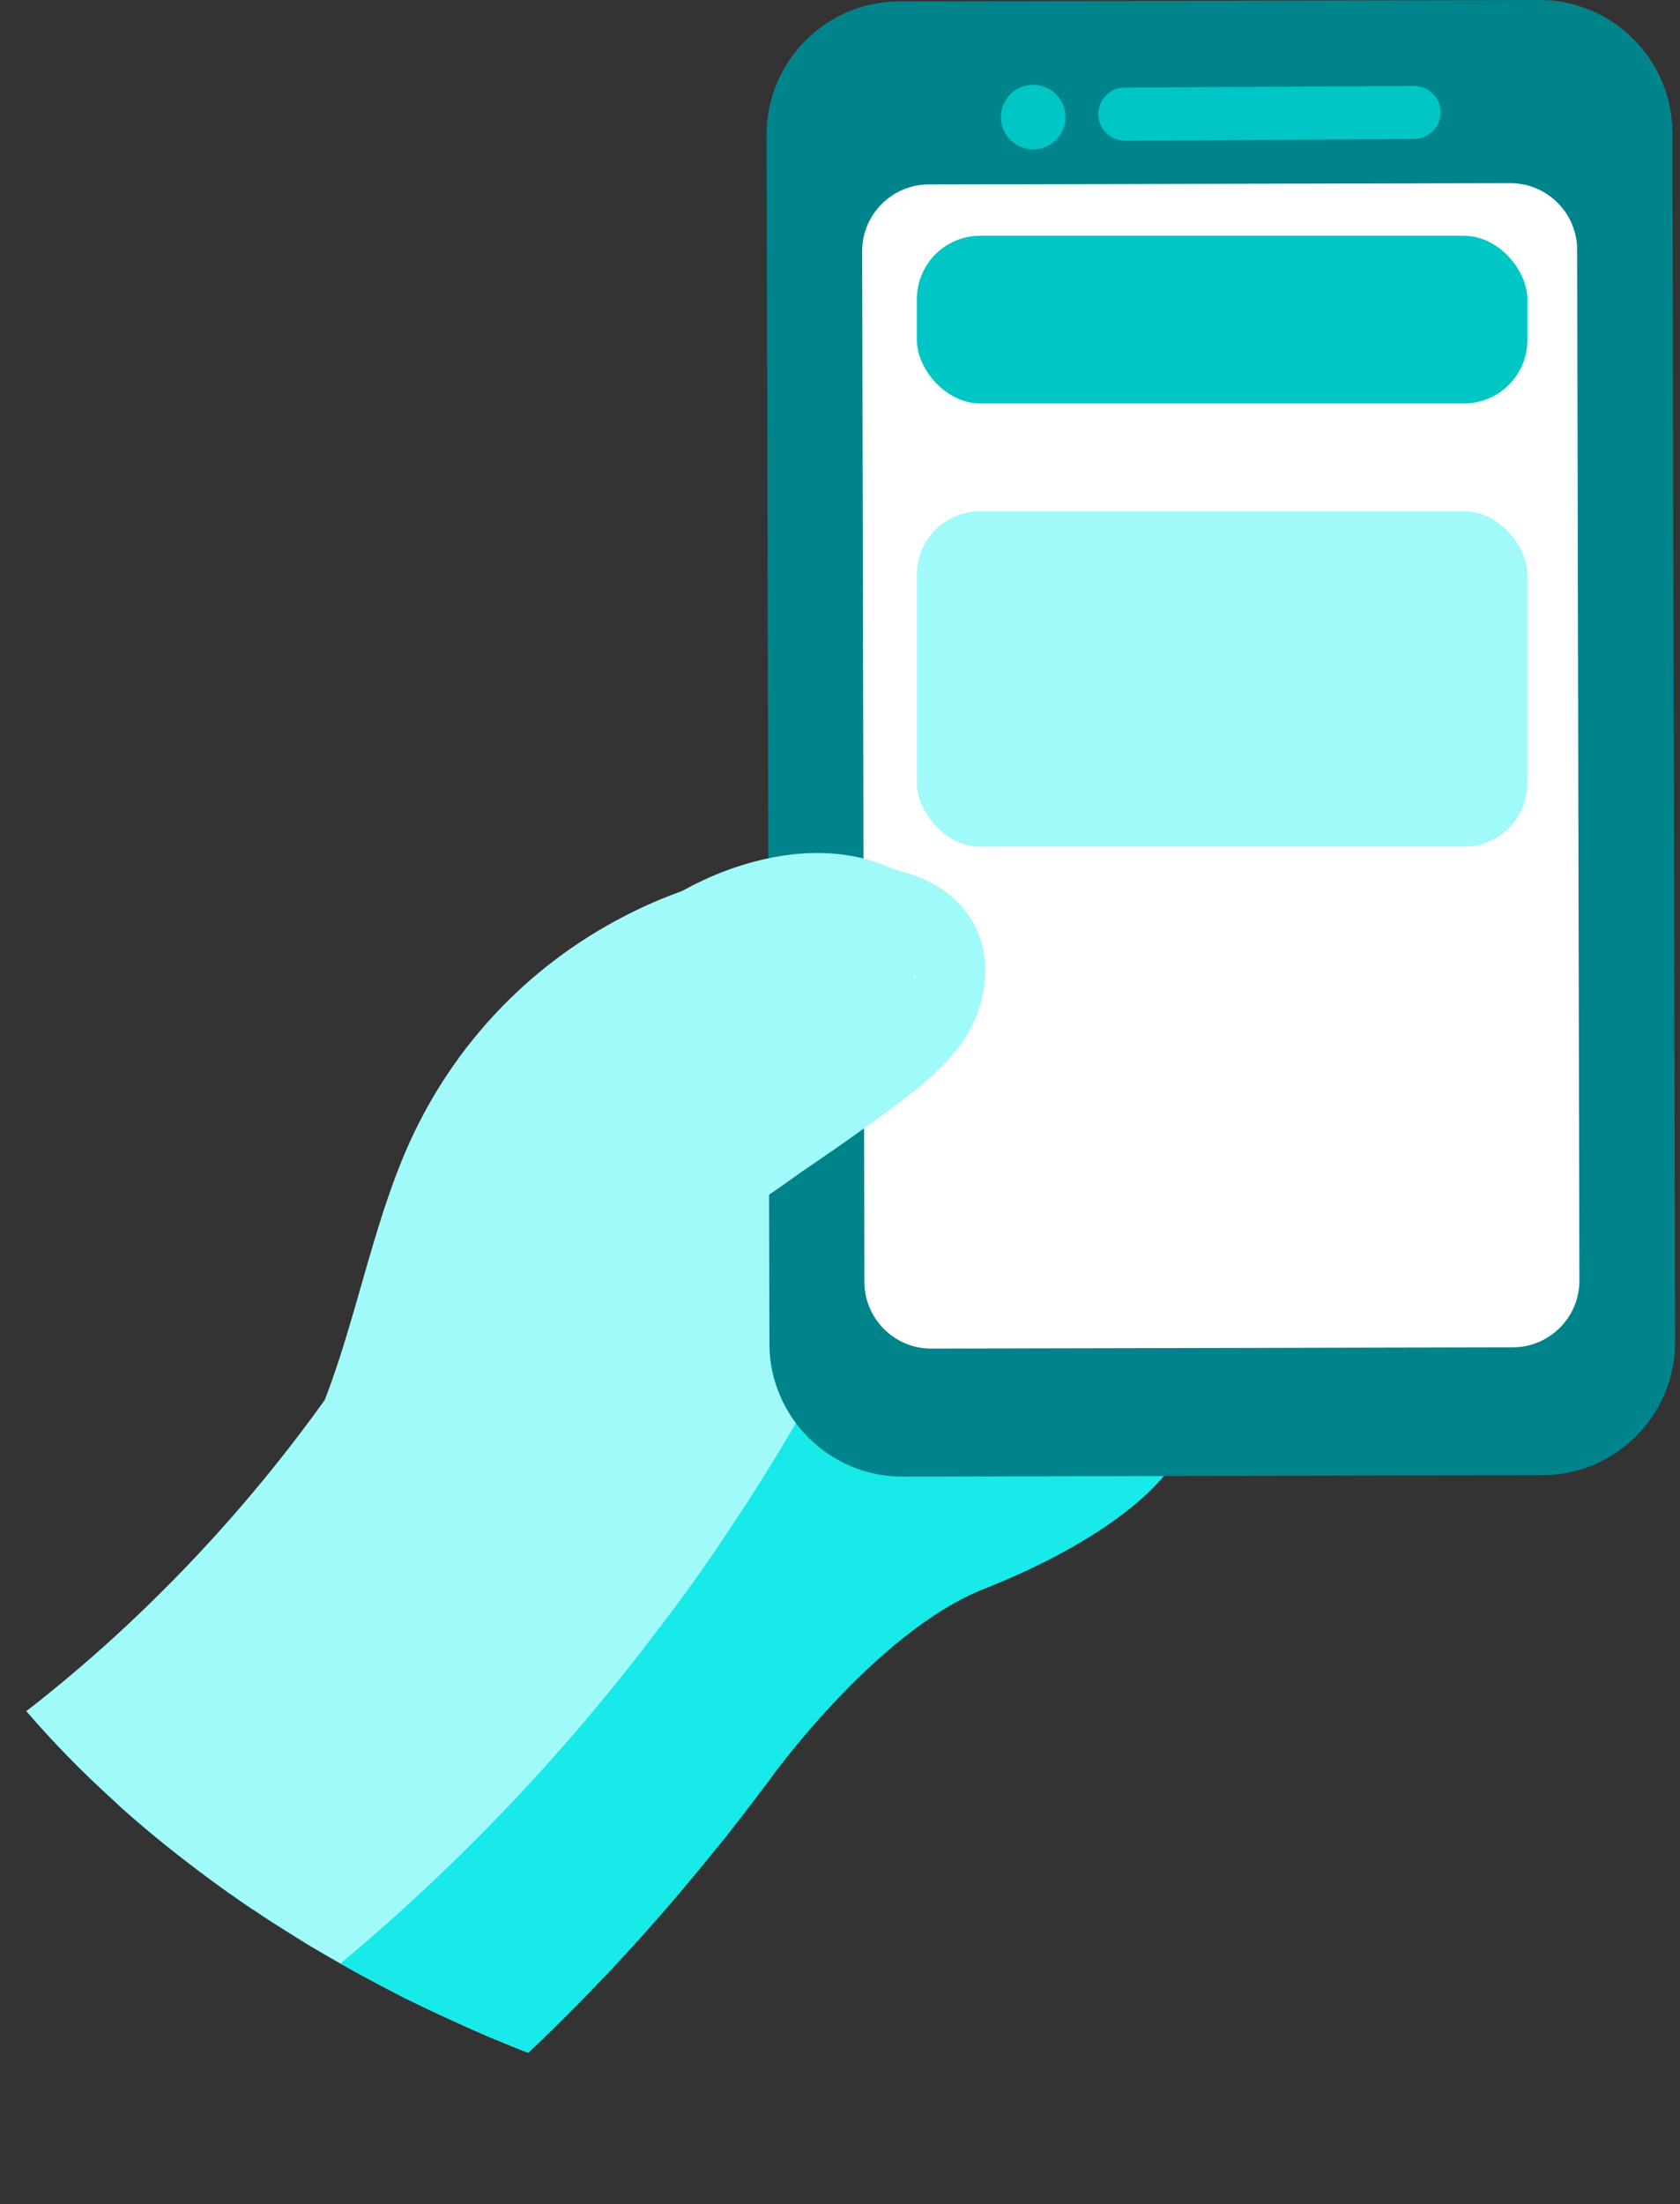
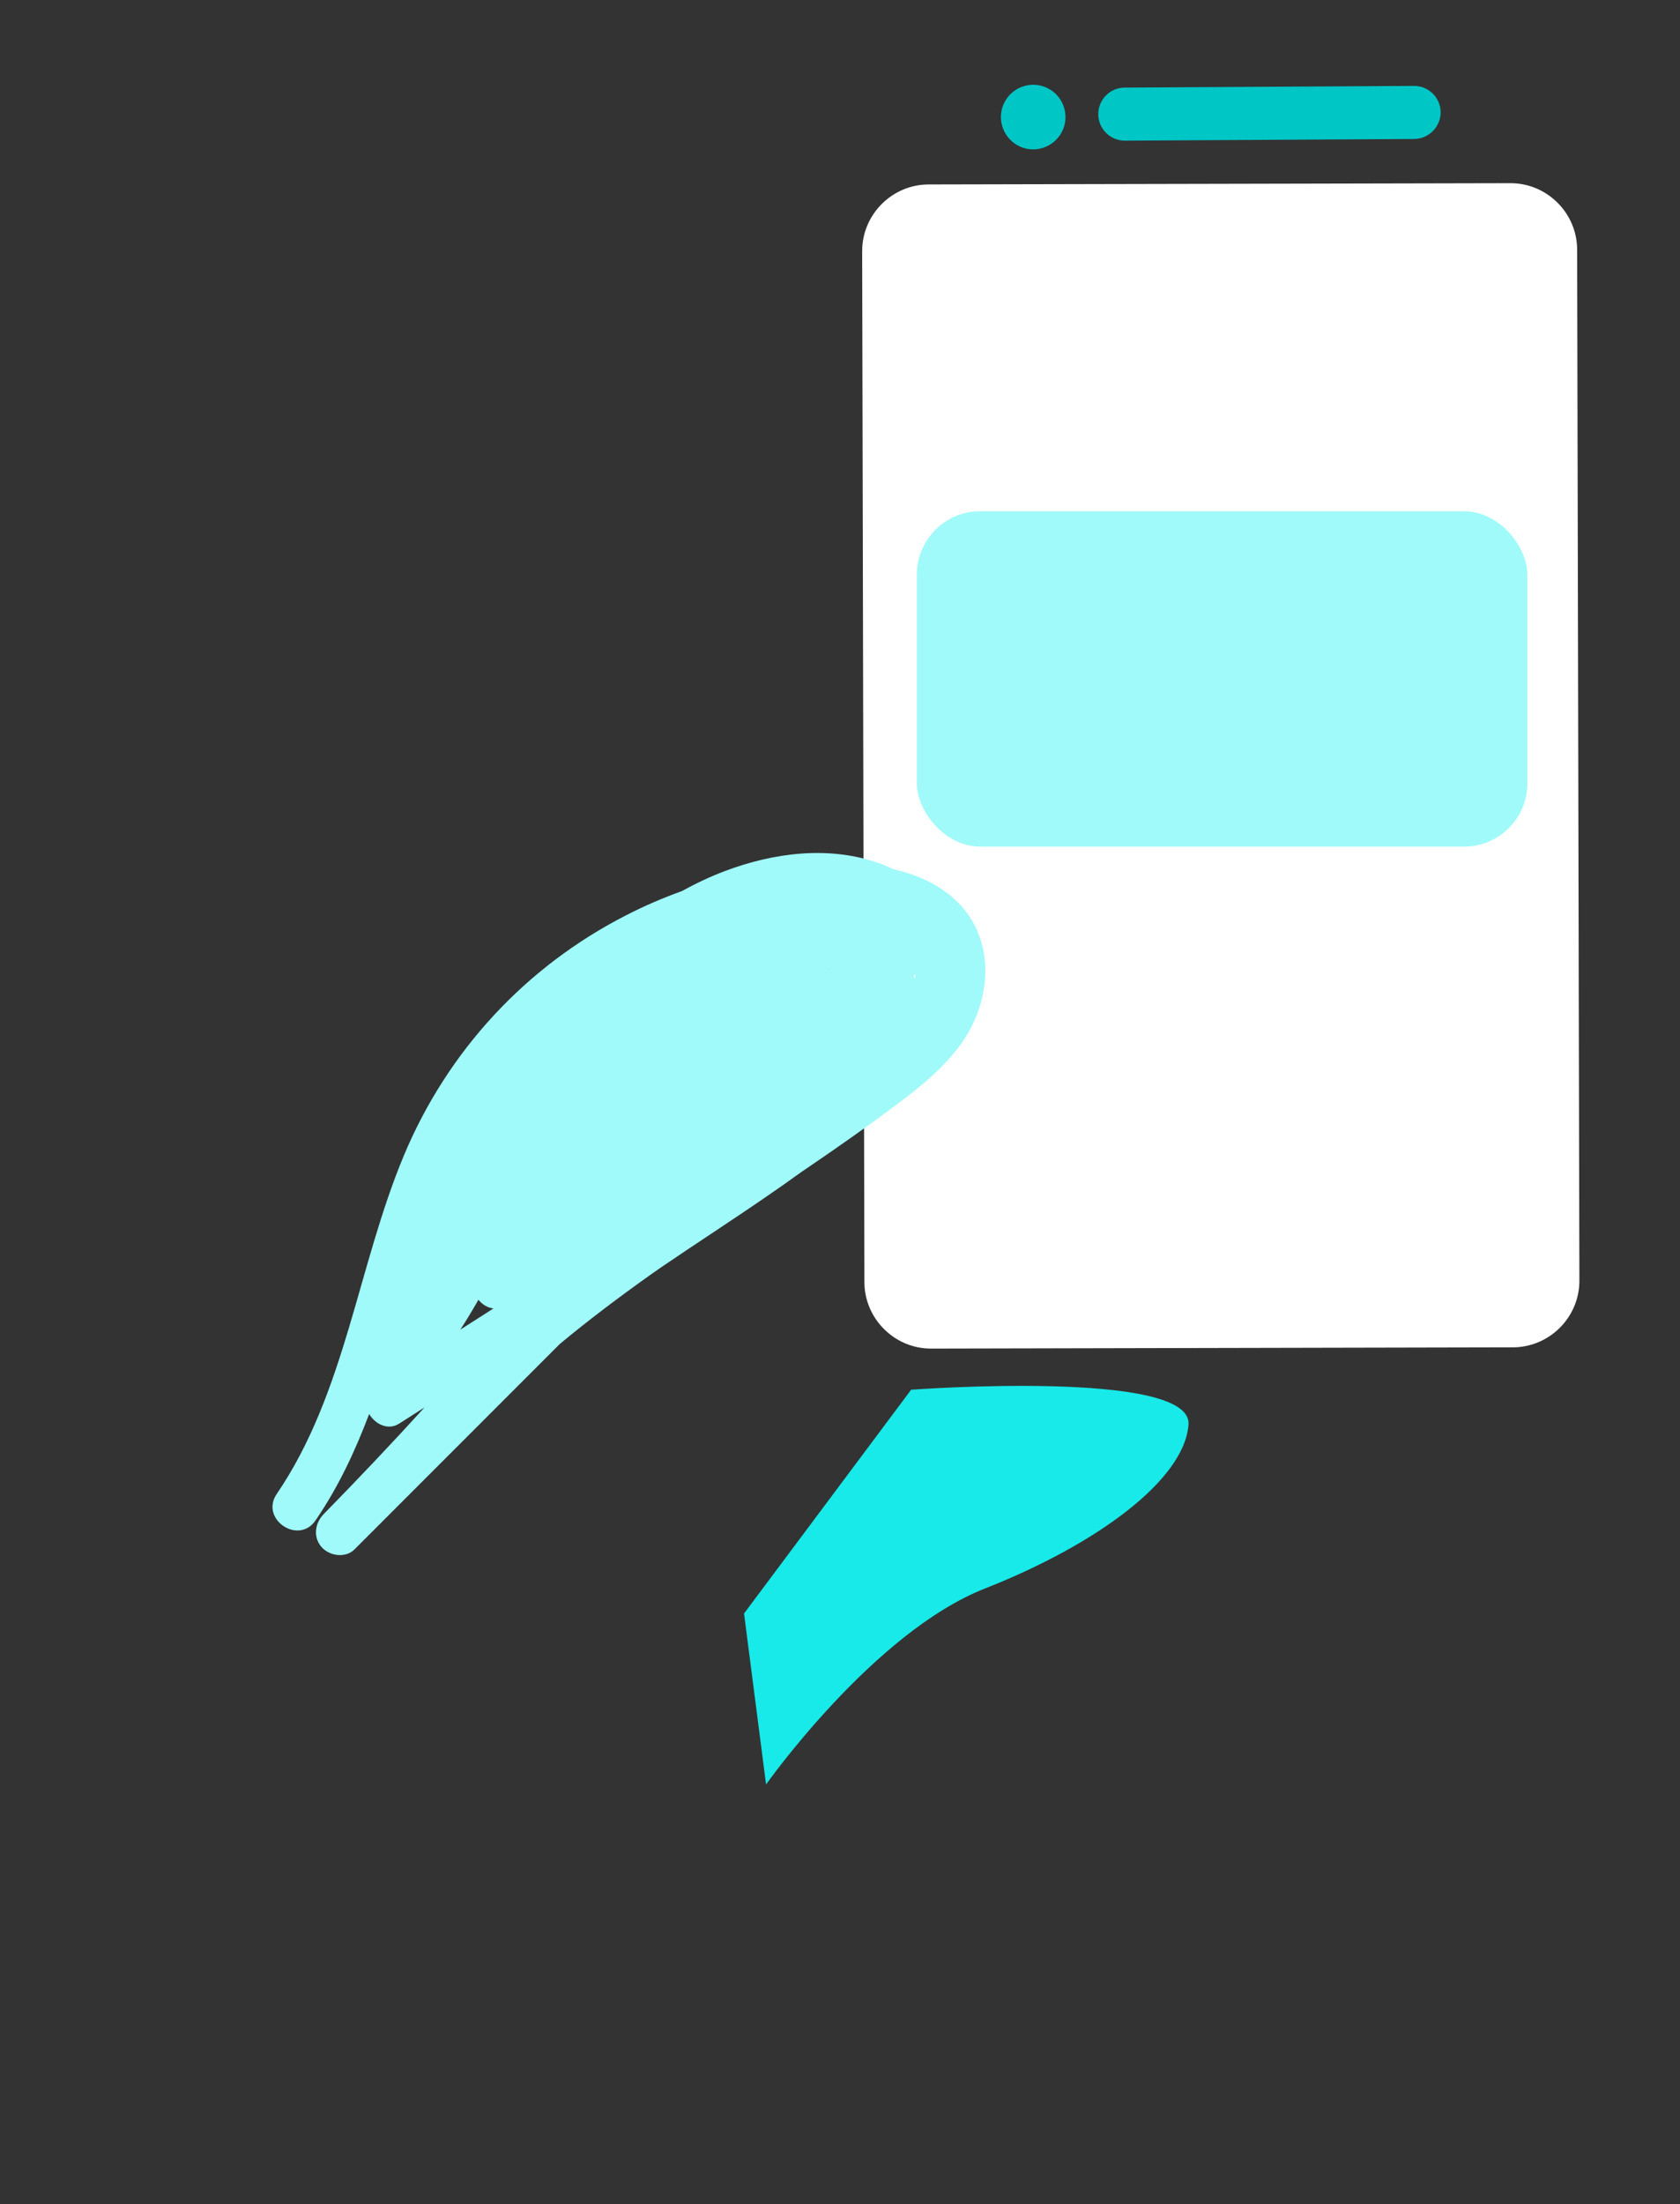
<svg xmlns="http://www.w3.org/2000/svg" width="106" height="139" viewBox="0 0 106 139" fill="none">
  <rect x="0" y="0" width="106" height="139" fill="#333333" stroke="none" />
  <g clip-path="url(#clip0_1013_2209)">
    <path d="M48.335 112.531C48.335 112.531 55.107 102.944 62.127 100.182C69.147 97.42 74.733 93.348 74.989 89.833C75.246 86.319 57.488 87.638 57.488 87.638L46.945 101.749L48.335 112.531Z" fill="#18E9E9" />
-     <path d="M67.624 72.438C67.571 73.412 67.509 74.386 67.341 75.36C67.252 75.953 67.12 76.546 66.907 77.112L66.783 77.608C65.889 80.113 64.924 82.592 63.88 85.035C63.552 85.832 63.207 86.629 62.844 87.416C62.003 89.338 61.1 91.232 60.144 93.109C59.126 95.153 58.037 97.172 56.904 99.163C56.895 99.19 56.886 99.217 56.868 99.234C56.337 100.208 55.771 101.146 55.204 102.094V102.103C55.098 102.297 54.974 102.483 54.859 102.66C54.717 102.917 54.567 103.147 54.425 103.386V103.395C54.337 103.519 54.266 103.652 54.186 103.776C54.186 103.784 54.186 103.784 54.177 103.784C54.071 103.961 53.965 104.13 53.859 104.298V104.307C53.85 104.324 53.832 104.342 53.832 104.36L53.823 104.369C53.788 104.422 53.744 104.475 53.708 104.546C53.629 104.661 53.558 104.785 53.478 104.9L53.469 104.909C53.452 104.935 53.443 104.962 53.416 104.997C53.372 105.068 53.336 105.13 53.292 105.183C53.239 105.289 53.177 105.378 53.106 105.475C53.071 105.528 53.053 105.573 53.009 105.626C52.929 105.75 52.858 105.856 52.796 105.98C52.743 106.051 52.69 106.139 52.637 106.21C52.611 106.272 52.557 106.325 52.522 106.378C52.513 106.414 52.495 106.414 52.478 106.44V106.449C52.469 106.449 52.469 106.467 52.46 106.467C52.398 106.564 52.336 106.67 52.265 106.759L52.256 106.768C52.221 106.83 52.194 106.883 52.159 106.936C52.15 106.945 52.15 106.954 52.141 106.954C52.141 106.962 52.133 106.98 52.124 106.989L52.115 106.998C52.053 107.086 52 107.166 51.947 107.246C51.938 107.246 51.938 107.246 51.938 107.255L51.929 107.263C51.823 107.449 51.69 107.618 51.584 107.795C51.557 107.83 51.531 107.865 51.495 107.91V107.918C51.442 108.007 51.389 108.087 51.327 108.166H51.309C51.265 108.264 51.23 108.335 51.159 108.414C51.141 108.45 51.123 108.476 51.097 108.512V108.52C51.079 108.538 51.07 108.565 51.061 108.582C50.946 108.724 50.831 108.901 50.716 109.078C50.716 109.078 50.716 109.078 50.698 109.078C50.698 109.087 50.698 109.087 50.698 109.096C50.628 109.211 50.53 109.326 50.451 109.45C50.38 109.538 50.327 109.636 50.265 109.716C50.194 109.822 50.132 109.91 50.061 110.008L50.052 110.016C50.052 110.025 50.052 110.025 50.052 110.025L50.061 110.034C50.061 110.034 50.052 110.034 50.043 110.043C50.017 110.061 49.999 110.078 49.981 110.114C49.981 110.123 49.981 110.123 49.972 110.123C49.849 110.3 49.733 110.468 49.618 110.618V110.627C49.61 110.636 49.61 110.636 49.61 110.636C49.61 110.645 49.61 110.645 49.61 110.645C49.503 110.778 49.415 110.919 49.318 111.043L49.309 111.052C49.291 111.061 49.291 111.07 49.273 111.096V111.105C49.238 111.15 49.211 111.185 49.176 111.238V111.247C49.105 111.327 49.052 111.406 48.99 111.495C48.769 111.805 48.556 112.114 48.317 112.415C48.299 112.442 48.282 112.477 48.255 112.504C48.078 112.734 47.919 112.964 47.733 113.177C47.715 113.221 47.697 113.256 47.671 113.283C47.636 113.336 47.591 113.389 47.556 113.433C47.025 114.133 46.494 114.832 45.936 115.531V115.54C45.918 115.567 45.901 115.585 45.874 115.611C45.865 115.62 45.856 115.629 45.856 115.638C45.856 115.638 45.839 115.638 45.847 115.655C45.617 115.93 45.396 116.204 45.157 116.496L45.148 116.505L45.139 116.514C41.492 121.064 37.535 125.375 33.268 129.43C32.595 129.173 31.931 128.898 31.268 128.615C31.259 128.615 31.259 128.615 31.259 128.624C31.117 128.562 30.976 128.491 30.825 128.438C30.205 128.164 29.577 127.898 28.966 127.615C28.037 127.199 27.125 126.774 26.222 126.331C26.018 126.225 25.797 126.137 25.593 126.03C25.044 125.756 24.504 125.464 23.964 125.181C23.938 125.172 23.92 125.163 23.902 125.145C23.15 124.756 22.415 124.357 21.689 123.941C21.663 123.932 21.627 123.915 21.601 123.897C21.557 123.87 21.521 123.844 21.477 123.826C20.831 123.454 20.184 123.083 19.556 122.711C19.512 122.684 19.467 122.658 19.423 122.631C19.202 122.498 18.989 122.357 18.768 122.224C18.042 121.772 17.316 121.321 16.608 120.852C16.378 120.692 16.139 120.542 15.909 120.391C15.705 120.259 15.502 120.117 15.307 119.984C15.298 119.975 15.289 119.975 15.289 119.966C15.236 119.931 15.183 119.896 15.13 119.86C14.227 119.241 13.351 118.603 12.483 117.948C12.456 117.93 12.43 117.913 12.403 117.886C10.757 116.647 9.181 115.363 7.685 114.027C7.508 113.867 7.34 113.708 7.172 113.549C7.163 113.54 7.154 113.54 7.154 113.531C5.18 111.743 3.347 109.866 1.674 107.927C1.665 107.918 1.665 107.918 1.657 107.91C3.604 106.405 5.472 104.82 7.269 103.182C12.209 98.659 16.617 93.684 20.459 88.328L20.468 88.337C20.468 88.337 20.468 88.328 20.477 88.328C20.485 88.319 20.485 88.319 20.494 88.302C20.999 87.585 21.486 86.876 21.982 86.168C21.982 85.965 21.99 85.779 21.982 85.593C22.424 85.23 22.849 84.867 23.292 84.531C23.424 84.433 23.54 84.345 23.663 84.247L23.681 84.239H23.69C24.195 83.867 24.69 83.53 25.221 83.194H25.23C25.319 83.132 25.398 83.07 25.496 83.017C25.54 82.981 25.576 82.964 25.611 82.928H25.62C25.894 82.769 26.16 82.601 26.425 82.45L26.434 82.442H26.443C26.762 82.256 27.063 82.087 27.364 81.91H27.373C27.434 81.884 27.47 81.866 27.514 81.831C28.001 81.574 28.497 81.308 28.984 81.069C28.992 81.078 28.992 81.078 29.001 81.069L29.364 80.892H29.373L29.842 80.653H29.851L29.931 80.618L30.436 80.37C30.55 80.326 30.674 80.264 30.79 80.22L30.807 80.211L30.94 80.158L30.949 80.149C31.037 80.105 31.126 80.06 31.223 80.034L31.232 80.025L31.268 80.007L31.374 79.954L31.383 79.945C31.878 79.724 32.374 79.511 32.888 79.308C32.896 79.308 32.896 79.299 32.905 79.299C33.197 79.175 33.498 79.051 33.799 78.927C33.799 78.927 33.808 78.945 33.808 78.927C33.826 78.918 33.835 78.909 33.861 78.909C33.87 78.901 33.879 78.901 33.897 78.892C33.968 78.856 34.038 78.821 34.127 78.794C34.773 78.538 35.393 78.281 36.039 78.033C36.048 78.033 36.057 78.024 36.057 78.024C36.092 78.015 36.136 77.998 36.172 77.98C36.19 77.971 36.19 77.971 36.19 77.971H36.198C36.269 77.953 36.313 77.918 36.358 77.9C36.544 77.829 36.694 77.767 36.88 77.706C36.88 77.697 36.88 77.697 36.898 77.697C37.447 77.466 38.013 77.254 38.562 77.024C38.659 76.989 38.748 76.944 38.836 76.918C38.845 76.918 38.845 76.909 38.854 76.909C38.925 76.882 38.96 76.873 39.031 76.847C39.792 76.537 40.554 76.227 41.315 75.909C41.492 75.829 41.66 75.758 41.828 75.678C41.837 75.678 41.837 75.678 41.837 75.678H41.846C42.333 75.466 42.785 75.271 43.271 75.059L43.617 74.899L43.9 74.758C44.192 74.616 44.493 74.474 44.785 74.324C44.803 74.315 44.821 74.306 44.829 74.297C44.989 74.235 45.13 74.165 45.281 74.076C45.281 74.076 45.29 74.076 45.29 74.067C45.298 74.058 45.316 74.058 45.325 74.049C45.679 73.881 46.007 73.704 46.361 73.518C46.98 73.182 47.432 72.766 47.742 72.297C47.742 72.288 47.751 72.279 47.751 72.279C47.839 72.146 47.901 72.022 47.972 71.889C47.972 71.889 47.981 71.881 47.981 71.872C48.308 71.19 48.379 70.429 48.246 69.694C48.229 69.615 48.22 69.535 48.202 69.464C48.202 69.455 48.193 69.455 48.202 69.446C48.184 69.393 48.175 69.34 48.158 69.296C48.158 69.296 48.158 69.287 48.149 69.287C48.14 69.225 48.131 69.198 48.114 69.128L48.105 69.119C48.025 68.862 47.919 68.588 47.777 68.349C48.016 68.225 48.264 68.11 48.503 67.977C49.654 67.401 50.796 66.799 51.92 66.162L52.115 66.038C52.124 66.038 52.124 66.029 52.133 66.029C52.15 66.02 52.168 66.012 52.177 65.994C52.557 65.799 52.938 65.587 53.283 65.365C53.319 65.348 53.345 65.33 53.381 65.312C53.389 65.303 53.407 65.294 53.416 65.286C53.425 65.286 53.425 65.286 53.443 65.277C53.575 65.18 53.726 65.109 53.859 65.029C53.876 65.011 53.903 64.994 53.929 64.976C54.124 64.861 54.319 64.737 54.505 64.604C54.655 64.516 54.806 64.409 54.965 64.312L54.983 64.303C55.045 64.276 55.089 64.241 55.151 64.206L55.16 64.197C55.55 63.949 55.921 63.701 56.302 63.427L56.311 63.418C56.311 63.418 56.32 63.418 56.32 63.409C56.736 63.143 57.108 62.896 57.515 62.595V62.586H57.524C57.577 62.55 57.621 62.515 57.674 62.471C57.745 62.417 57.816 62.373 57.886 62.311C57.895 62.311 57.895 62.311 57.895 62.311C58.524 61.78 58.922 61.09 59.152 60.319V60.311L59.161 60.302C59.161 60.293 59.161 60.293 59.17 60.275C59.409 59.452 59.418 58.584 59.241 57.797C59.144 57.319 58.967 56.858 58.727 56.486L58.736 56.478C58.949 56.327 59.152 56.194 59.365 56.053L59.374 56.044C59.799 55.769 60.241 55.486 60.657 55.203C60.896 55.035 61.082 54.867 61.277 54.69C61.56 55.061 61.79 55.495 61.95 55.929C61.994 56.044 62.038 56.159 62.065 56.283C62.1 56.407 62.127 56.54 62.162 56.663C62.206 56.903 62.242 57.15 62.268 57.398C62.348 58.142 62.322 58.894 62.268 59.647C62.242 60.027 62.206 60.408 62.162 60.78C62.153 60.789 62.153 60.798 62.153 60.806C62.153 60.815 62.153 60.824 62.153 60.824C62.162 60.824 62.162 60.833 62.162 60.833C62.162 60.833 62.162 60.833 62.162 60.842C62.162 60.851 62.162 60.859 62.153 60.859C62.083 61.515 62.003 62.161 61.897 62.807C61.852 63.055 61.808 63.312 61.755 63.568C61.746 63.621 61.737 63.683 61.728 63.736C61.728 63.745 61.728 63.754 61.72 63.763L61.702 63.816C60.507 69.951 57.78 75.784 54.567 81.211C54.328 81.609 54.089 82.008 53.85 82.397C54.089 82.052 54.328 81.716 54.585 81.37C54.647 81.273 54.717 81.176 54.788 81.078C54.877 80.937 54.974 80.804 55.072 80.662C55.487 80.069 55.877 79.485 56.267 78.874C56.479 78.564 56.691 78.246 56.886 77.936C56.939 77.847 57.001 77.759 57.063 77.67C57.276 77.334 57.488 76.989 57.709 76.643L58.4 75.501C58.63 75.121 58.86 74.758 59.082 74.368C59.303 73.979 59.524 73.598 59.745 73.209C59.958 72.828 60.179 72.438 60.401 72.049C61.056 70.836 61.746 69.552 62.861 68.729C62.994 68.623 63.136 68.534 63.286 68.455C64.057 68.039 64.995 67.871 65.792 68.101C65.862 68.118 65.942 68.145 66.013 68.171C66.048 68.189 66.093 68.198 66.137 68.225C66.349 68.322 66.535 68.446 66.712 68.605C67.721 69.517 67.721 71.057 67.624 72.438Z" fill="#A0FAFA" />
-     <path d="M67.704 72.465C67.651 73.439 67.58 74.422 67.421 75.386C67.332 75.98 67.199 76.573 66.987 77.148L66.863 77.635C65.969 80.131 65.013 82.601 63.977 85.035C63.641 85.832 63.304 86.629 62.932 87.417C62.091 89.338 61.188 91.232 60.241 93.109C59.214 95.171 58.126 97.19 56.984 99.19C56.975 99.217 56.966 99.243 56.948 99.261C56.417 100.235 55.85 101.173 55.284 102.12V102.129C55.178 102.324 55.054 102.51 54.939 102.687C54.797 102.944 54.647 103.174 54.505 103.413L54.496 103.422C54.416 103.546 54.346 103.679 54.266 103.802C54.266 103.802 54.266 103.811 54.257 103.82C54.151 103.988 54.045 104.157 53.938 104.325V104.334C53.929 104.351 53.912 104.369 53.912 104.387L53.903 104.396C53.868 104.449 53.823 104.511 53.788 104.573C53.708 104.697 53.637 104.812 53.558 104.936H53.549C53.522 104.971 53.522 104.989 53.496 105.024C53.452 105.095 53.416 105.166 53.372 105.21C53.319 105.316 53.257 105.405 53.186 105.502C53.151 105.555 53.124 105.599 53.089 105.661C53.009 105.777 52.929 105.883 52.876 106.007C52.814 106.077 52.77 106.166 52.717 106.237C52.69 106.299 52.637 106.352 52.602 106.405C52.593 106.44 52.575 106.449 52.557 106.467V106.476C52.549 106.485 52.549 106.494 52.54 106.494C52.478 106.591 52.416 106.697 52.345 106.786L52.327 106.803C52.301 106.856 52.274 106.91 52.239 106.963C52.23 106.972 52.23 106.98 52.221 106.98C52.212 106.998 52.212 107.007 52.203 107.016L52.194 107.025C52.133 107.113 52.079 107.193 52.026 107.273C52.017 107.273 52.017 107.273 52.009 107.281V107.29C52.009 107.29 52.009 107.29 52.009 107.299C51.902 107.476 51.77 107.644 51.663 107.821C51.628 107.857 51.61 107.901 51.575 107.945V107.954C51.522 108.034 51.469 108.114 51.407 108.193H51.389C51.336 108.291 51.3 108.361 51.238 108.441C51.212 108.485 51.203 108.503 51.176 108.538V108.547C51.159 108.565 51.15 108.592 51.141 108.609C51.026 108.751 50.911 108.928 50.796 109.105C50.796 109.105 50.796 109.105 50.778 109.105C50.778 109.114 50.778 109.114 50.778 109.123C50.707 109.238 50.61 109.362 50.53 109.477C50.459 109.565 50.406 109.663 50.344 109.742C50.265 109.849 50.212 109.937 50.141 110.034L50.132 110.043C50.132 110.052 50.132 110.052 50.132 110.052L50.141 110.061C50.141 110.061 50.132 110.061 50.123 110.07C50.096 110.088 50.079 110.114 50.061 110.141C50.061 110.15 50.061 110.15 50.052 110.158C49.928 110.327 49.813 110.495 49.698 110.654L49.689 110.663C49.689 110.672 49.689 110.672 49.689 110.672C49.583 110.805 49.495 110.946 49.397 111.07L49.388 111.079C49.371 111.088 49.371 111.097 49.353 111.123V111.132C49.318 111.176 49.291 111.212 49.255 111.265V111.274C49.185 111.353 49.132 111.433 49.07 111.522C48.981 111.646 48.893 111.77 48.804 111.893C48.654 112.106 48.494 112.327 48.335 112.531C48.158 112.77 47.998 112.991 47.813 113.212C47.795 113.248 47.777 113.283 47.751 113.31C47.715 113.363 47.662 113.416 47.636 113.46C47.104 114.16 46.564 114.868 46.016 115.558V115.567C45.998 115.594 45.98 115.611 45.945 115.638C45.945 115.647 45.936 115.656 45.936 115.665C45.936 115.665 45.918 115.665 45.927 115.682C45.697 115.957 45.476 116.24 45.237 116.523L45.219 116.541C41.572 121.091 37.615 125.411 33.339 129.456C33.268 129.43 33.268 129.43 33.268 129.43C33.268 129.43 31.931 128.899 31.268 128.616C31.259 128.616 31.259 128.616 31.259 128.624C31.117 128.562 30.976 128.492 30.825 128.438C30.205 128.164 29.577 127.898 28.966 127.615C28.037 127.199 27.125 126.774 26.222 126.332C26.018 126.225 25.797 126.137 25.593 126.031C25.044 125.756 24.504 125.464 23.964 125.181C23.938 125.172 23.92 125.163 23.902 125.145C23.15 124.756 22.415 124.358 21.689 123.941C21.663 123.933 21.627 123.915 21.601 123.897C21.557 123.871 21.521 123.844 21.477 123.826C29.214 117.373 36.066 110.088 41.979 102.147C41.988 102.129 41.988 102.12 42.005 102.112C42.156 101.926 42.298 101.731 42.448 101.545C42.501 101.474 42.545 101.421 42.59 101.35C43.997 99.456 45.343 97.508 46.635 95.525C46.644 95.517 46.644 95.517 46.644 95.508C47.228 94.64 47.804 93.728 48.361 92.826C48.99 91.808 49.61 90.79 50.212 89.754C51.778 87.089 53.248 84.372 54.62 81.601C54.7 81.442 54.788 81.273 54.868 81.105C54.956 80.972 55.054 80.831 55.151 80.689C55.567 80.105 55.957 79.52 56.346 78.901C56.559 78.591 56.771 78.272 56.966 77.971C57.019 77.874 57.081 77.785 57.134 77.697C57.346 77.361 57.568 77.015 57.789 76.67C58.019 76.289 58.249 75.909 58.48 75.528C58.71 75.156 58.94 74.784 59.161 74.395C59.383 74.005 59.604 73.625 59.825 73.235C60.038 72.855 60.259 72.465 60.48 72.076C61.135 70.863 61.817 69.579 62.932 68.756C63.074 68.65 63.216 68.561 63.366 68.482C64.11 68.075 65.004 67.915 65.792 68.101C65.862 68.119 65.942 68.145 66.013 68.172C66.048 68.189 66.093 68.198 66.137 68.225C66.376 68.314 66.597 68.455 66.792 68.632C67.801 69.544 67.801 71.093 67.704 72.465Z" fill="#18E9E9" />
-     <path d="M97.332 93.029L56.939 93.118C52.336 93.126 48.556 89.364 48.547 84.761L48.37 8.481C48.361 3.877 52.124 0.097 56.727 0.089L97.129 1.55898e-05C101.732 -0.009 105.512 3.753 105.521 8.357L105.689 84.637C105.698 89.249 101.936 93.02 97.332 93.029Z" fill="#00848C" />
-     <path d="M95.465 84.965L58.754 85.044C56.444 85.053 54.54 83.159 54.54 80.848L54.399 15.846C54.39 13.535 56.284 11.632 58.595 11.632L95.296 11.552C97.607 11.543 99.51 13.438 99.51 15.748L99.652 80.751C99.661 83.061 97.775 84.956 95.465 84.965Z" fill="white" />
+     <path d="M95.465 84.965L58.754 85.044C56.444 85.053 54.54 83.159 54.54 80.848L54.399 15.846C54.39 13.535 56.284 11.632 58.595 11.632L95.296 11.552C97.607 11.543 99.51 13.438 99.51 15.748L99.652 80.751C99.661 83.061 97.775 84.956 95.465 84.965" fill="white" />
    <path d="M66.199 5.612C65.225 5.055 63.977 5.4 63.419 6.374C62.862 7.347 63.207 8.595 64.181 9.153C65.154 9.711 66.403 9.366 66.96 8.392C67.518 7.418 67.173 6.17 66.199 5.612Z" fill="#00C6C6" />
    <path d="M89.233 8.764L70.979 8.87C70.058 8.879 69.297 8.126 69.297 7.206C69.288 6.285 70.041 5.524 70.961 5.524L89.215 5.418C90.136 5.409 90.897 6.161 90.897 7.082C90.897 7.994 90.153 8.755 89.233 8.764Z" fill="#00C6C6" />
    <rect x="96.37" y="53.389" width="38.522" height="21.149" rx="4" transform="rotate(-180 96.37 53.389)" fill="#A0FAFA" />
-     <rect x="96.37" y="25.441" width="38.522" height="10.575" rx="4" transform="rotate(-180 96.37 25.441)" fill="#00C6C6" />
    <path d="M59.63 56.221C58.648 55.513 57.524 55.07 56.337 54.805C56.054 54.663 55.762 54.539 55.461 54.433C52.301 53.317 48.822 53.769 45.741 54.929C44.803 55.283 43.891 55.716 43.023 56.194C41.819 56.628 40.642 57.133 39.509 57.717C33.162 60.957 28.249 66.277 25.496 72.837C22.557 79.848 21.813 87.824 17.458 94.215C16.387 95.791 18.83 97.455 19.91 95.879C21.344 93.781 22.406 91.515 23.292 89.169C23.672 89.807 24.478 90.223 25.177 89.78C25.717 89.435 26.248 89.099 26.788 88.753C24.717 91.028 22.592 93.268 20.432 95.472C19.875 96.039 19.733 96.915 20.282 97.552C20.778 98.128 21.804 98.278 22.371 97.703L35.322 84.752C37.154 83.229 39.066 81.795 41.005 80.414C41.253 80.237 41.492 80.069 41.74 79.901C41.749 79.892 41.758 79.892 41.766 79.883C43.98 78.378 46.228 76.927 48.423 75.413C49.149 74.917 49.866 74.412 50.575 73.899C50.583 73.89 50.592 73.881 50.601 73.881C50.831 73.722 51.061 73.572 51.291 73.412C52.991 72.253 54.682 71.066 56.337 69.827C57.904 68.667 59.453 67.455 60.613 65.861C62.8 62.843 62.861 58.523 59.63 56.221ZM57.718 61.745C57.692 61.665 57.674 61.594 57.648 61.523C57.683 61.497 57.718 61.47 57.754 61.435C57.745 61.541 57.736 61.639 57.718 61.745ZM52.221 61.108C52.212 61.116 52.194 61.125 52.186 61.134C52.194 61.134 52.194 61.125 52.194 61.116C52.203 61.108 52.212 61.108 52.221 61.108ZM29.046 83.849C29.444 83.229 29.825 82.601 30.188 81.964C30.418 82.256 30.754 82.468 31.135 82.512C30.436 82.955 29.745 83.398 29.046 83.849Z" fill="#A0FAFA" />
  </g>
  <defs>
    <clipPath id="clip0_1013_2209">
      <rect width="105" height="139" fill="white" transform="translate(0.8)" />
    </clipPath>
  </defs>
</svg>